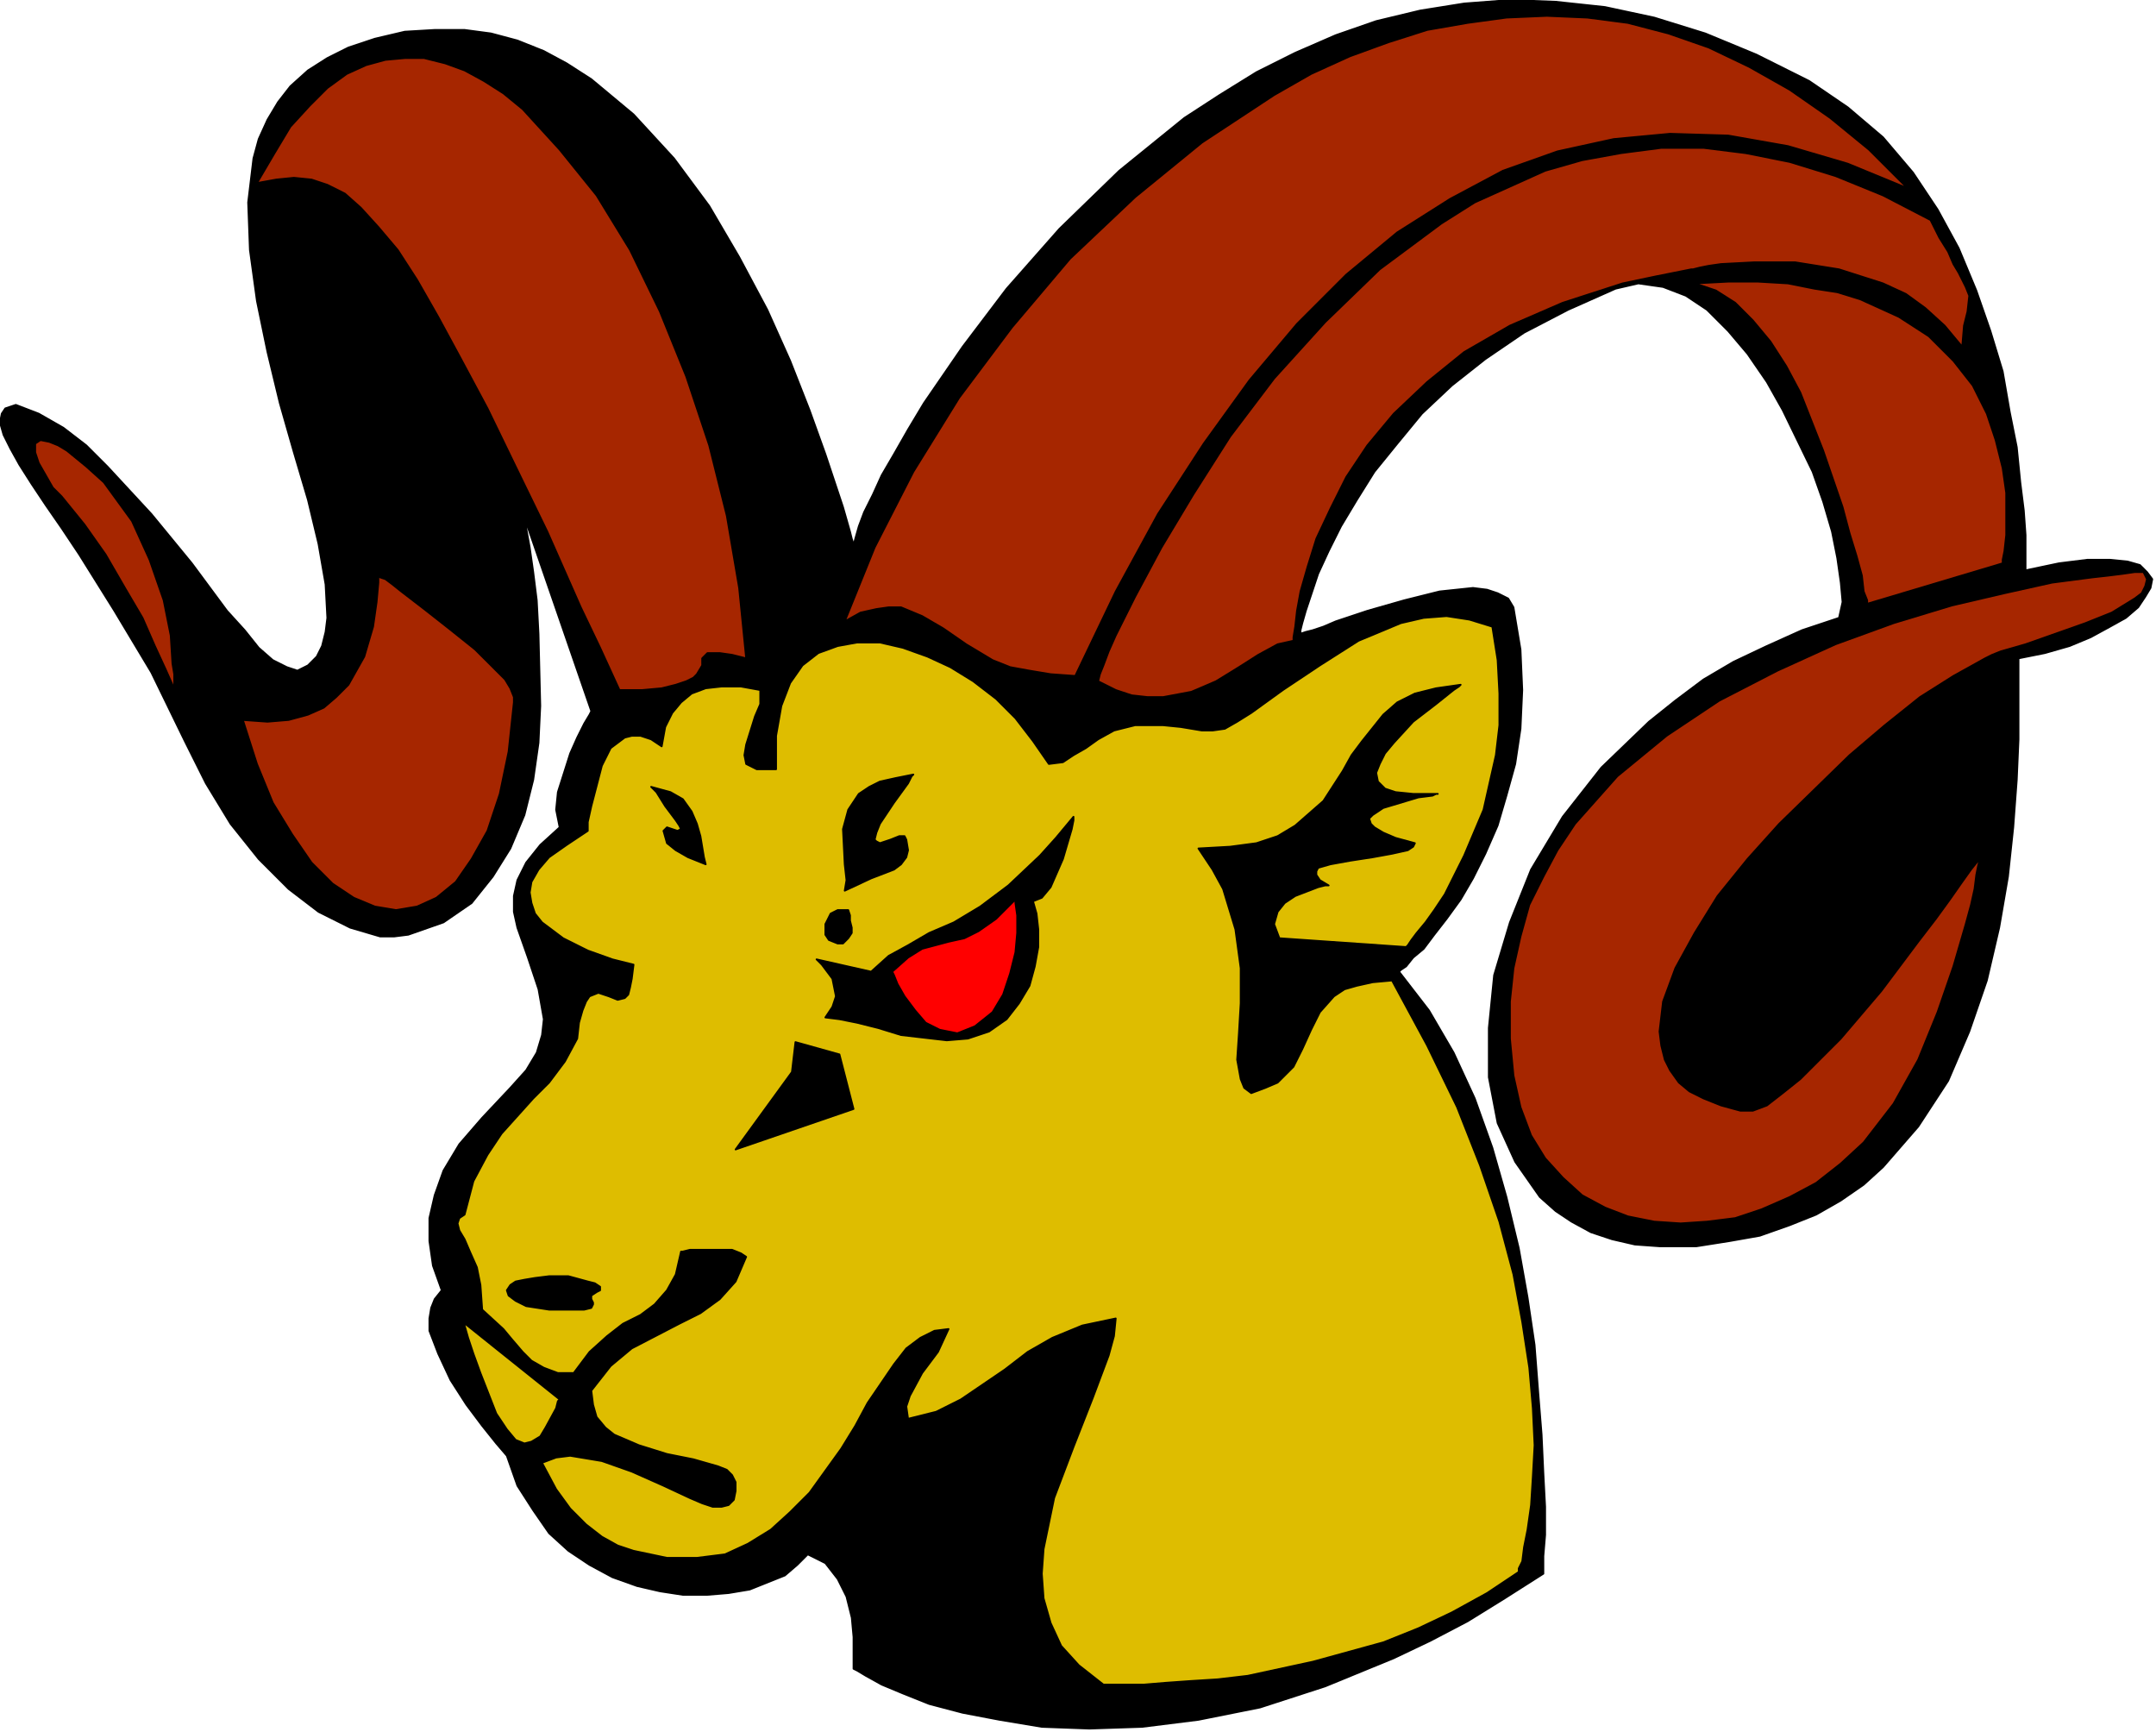
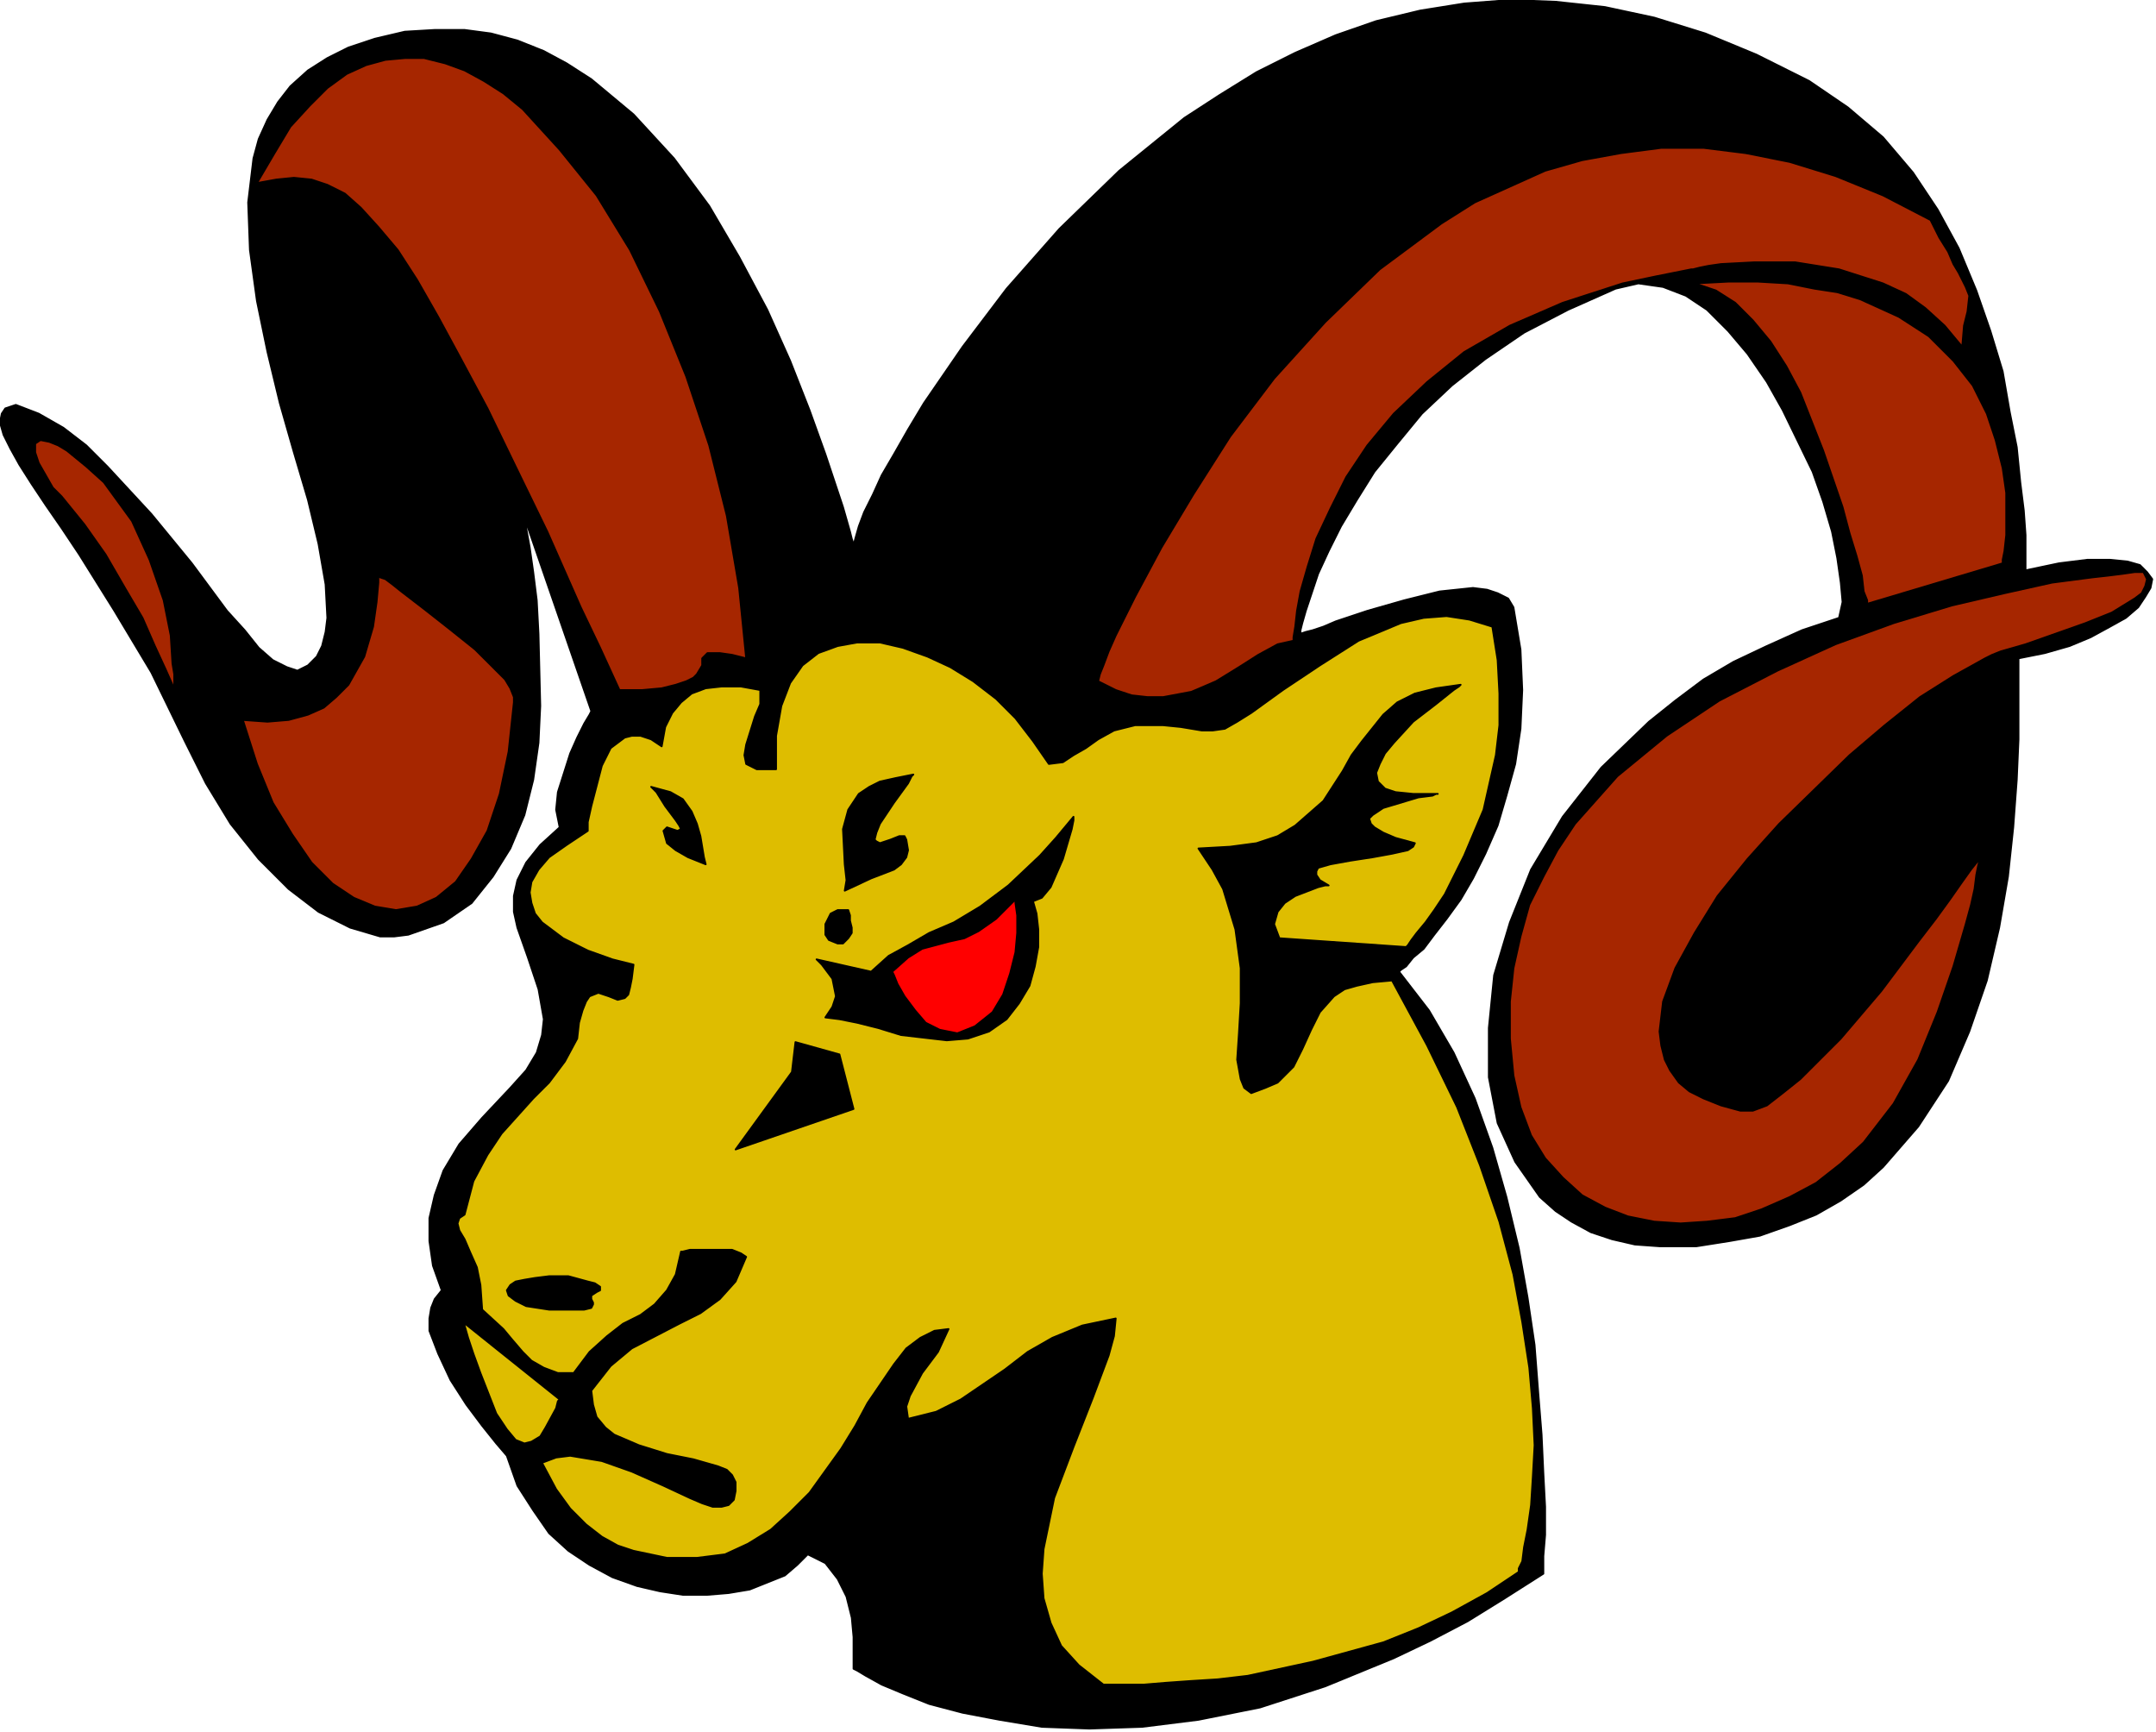
<svg xmlns="http://www.w3.org/2000/svg" xmlns:ns1="http://sodipodi.sourceforge.net/DTD/sodipodi-0.dtd" xmlns:ns2="http://www.inkscape.org/namespaces/inkscape" version="1.0" width="103.74mm" height="83.34mm" id="svg39" ns1:docname="RAM001.WMF">
  <ns1:namedview pagecolor="#ffffff" bordercolor="#666666" borderopacity="1" objecttolerance="10" gridtolerance="10" guidetolerance="10" ns2:pageopacity="0" ns2:pageshadow="2" ns2:window-width="640" ns2:window-height="480" id="namedview41" />
  <defs id="defs3">
    <pattern id="WMFhbasepattern" patternUnits="userSpaceOnUse" width="6" height="6" x="0" y="0" />
  </defs>
  <path style="fill:#000000;fill-rule:evenodd;fill-opacity:1;stroke:#000000;stroke-width:0.32px;stroke-linecap:round;stroke-linejoin:round;stroke-miterlimit:4;stroke-dasharray:none;stroke-opacity:1;" d="  M 329.002,14.723   L 319.401,9.922   L 310.12,6.081   L 300.839,3.201   L 291.878,1.28   L 282.916,0.32   L 274.595,0   L 266.274,0.64   L 258.273,1.92   L 250.272,3.841   L 242.911,6.401   L 235.55,9.602   L 228.509,13.123   L 221.789,17.284   L 215.388,21.445   L 203.546,31.047   L 192.665,41.609   L 183.064,52.491   L 175.062,63.054   L 168.022,73.296   L 165.141,78.097   L 162.581,82.578   L 160.341,86.419   L 158.74,89.939   L 157.14,93.14   L 156.18,95.701   L 155.54,97.941   L 155.22,99.221   L 155.22,98.901   L 154.9,97.941   L 154.58,96.661   L 153.3,92.18   L 152.34,89.299   L 150.099,82.578   L 147.219,74.576   L 143.698,65.614   L 139.538,56.332   L 134.417,46.73   L 128.977,37.448   L 122.576,28.806   L 115.215,20.804   L 107.534,14.403   L 103.053,11.522   L 98.893,9.282   L 94.092,7.362   L 89.291,6.081   L 84.491,5.441   L 79.05,5.441   L 73.609,5.761   L 68.169,7.042   L 63.368,8.642   L 59.528,10.562   L 56.007,12.803   L 52.807,15.683   L 50.566,18.564   L 48.646,21.765   L 47.046,25.285   L 46.086,28.806   L 45.126,36.808   L 45.446,45.45   L 46.726,54.732   L 48.646,64.014   L 50.887,73.296   L 53.447,82.258   L 56.007,90.9   L 57.927,98.901   L 59.208,106.263   L 59.528,112.344   L 59.208,114.905   L 58.568,117.465   L 57.607,119.386   L 56.007,120.986   L 54.087,121.946   L 52.167,121.306   L 49.606,120.026   L 47.046,117.785   L 44.486,114.585   L 41.285,111.064   L 34.884,102.422   L 27.524,93.46   L 19.523,84.818   L 15.682,80.977   L 11.521,77.777   L 7.041,75.216   L 2.88,73.616   L 0.96,74.256   L 0.32,75.216   L 0,76.817   L 0.64,79.057   L 1.92,81.618   L 3.52,84.498   L 5.761,88.019   L 8.321,91.86   L 11.201,96.021   L 14.402,100.822   L 20.803,111.064   L 27.524,122.266   L 33.604,134.749   L 37.445,142.431   L 41.925,149.792   L 47.046,156.194   L 52.487,161.635   L 57.927,165.796   L 63.688,168.676   L 69.129,170.277   L 71.689,170.277   L 74.25,169.957   L 80.65,167.716   L 85.771,164.195   L 89.612,159.394   L 92.812,154.273   L 95.372,148.192   L 96.972,141.791   L 97.933,135.069   L 98.253,128.348   L 97.933,115.225   L 97.613,109.144   L 96.972,104.022   L 96.332,99.542   L 95.692,96.021   L 95.372,93.78   L 95.052,93.14   L 107.534,129.308   L 107.214,129.948   L 106.254,131.548   L 104.973,134.109   L 103.693,136.99   L 101.453,144.031   L 101.133,147.232   L 101.773,150.432   L 98.253,153.633   L 95.692,156.834   L 94.092,160.035   L 93.452,162.915   L 93.452,165.796   L 94.092,168.676   L 96.012,174.118   L 97.933,179.879   L 98.893,185.32   L 98.573,188.201   L 97.613,191.401   L 95.692,194.602   L 92.812,197.803   L 87.691,203.244   L 83.531,208.045   L 80.65,212.846   L 79.05,217.327   L 78.09,221.488   L 78.09,225.649   L 78.73,230.13   L 80.33,234.611   L 79.05,236.211   L 78.41,237.811   L 78.09,239.732   L 78.09,241.972   L 79.69,246.133   L 81.931,250.934   L 84.811,255.415   L 87.691,259.256   L 90.252,262.457   L 92.172,264.697   L 94.092,270.138   L 96.972,274.619   L 99.853,278.78   L 103.373,281.981   L 107.214,284.541   L 111.374,286.782   L 115.855,288.382   L 120.015,289.342   L 124.176,289.983   L 128.657,289.983   L 132.497,289.663   L 136.338,289.022   L 142.738,286.462   L 144.979,284.541   L 146.899,282.621   L 150.099,284.221   L 152.34,287.102   L 153.94,290.303   L 154.9,294.144   L 155.22,297.664   L 155.22,303.426   L 155.86,303.746   L 157.46,304.706   L 160.341,306.306   L 164.181,307.907   L 168.982,309.827   L 175.062,311.427   L 181.783,312.708   L 189.464,313.988   L 198.105,314.308   L 207.707,313.988   L 217.948,312.708   L 229.149,310.467   L 240.991,306.626   L 253.473,301.505   L 260.193,298.304   L 266.914,294.784   L 273.635,290.623   L 280.676,286.142   L 280.676,282.941   L 280.996,279.1   L 280.996,273.979   L 280.676,267.898   L 280.356,260.856   L 279.716,252.855   L 279.076,244.533   L 277.796,235.891   L 276.195,226.929   L 273.955,217.647   L 271.395,208.685   L 268.194,199.723   L 264.354,191.401   L 259.873,183.72   L 254.433,176.678   L 254.753,176.358   L 255.713,175.718   L 256.993,174.118   L 258.913,172.517   L 260.834,169.957   L 263.074,167.076   L 265.634,163.555   L 267.874,159.714   L 270.115,155.234   L 272.355,150.112   L 273.955,144.671   L 275.555,138.91   L 276.516,132.509   L 276.836,125.467   L 276.516,118.106   L 275.235,110.424   L 274.275,108.824   L 272.355,107.863   L 270.435,107.223   L 267.874,106.903   L 261.794,107.543   L 255.393,109.144   L 248.672,111.064   L 242.911,112.984   L 240.671,113.945   L 238.751,114.585   L 237.471,114.905   L 236.51,115.225   L 236.51,114.585   L 236.83,113.304   L 237.471,111.064   L 238.431,108.183   L 239.711,104.343   L 241.631,100.182   L 243.871,95.701   L 246.752,90.9   L 249.952,85.779   L 254.113,80.657   L 258.593,75.216   L 264.034,70.095   L 270.115,65.294   L 277.156,60.493   L 285.157,56.332   L 293.798,52.491   L 297.958,51.531   L 302.439,52.171   L 306.599,53.772   L 310.44,56.332   L 314.28,60.173   L 317.801,64.334   L 321.321,69.455   L 324.202,74.576   L 329.642,85.779   L 331.563,91.22   L 333.163,96.661   L 334.123,101.462   L 334.763,105.943   L 335.083,109.464   L 334.443,112.344   L 327.722,114.585   L 321.321,117.465   L 315.241,120.346   L 309.8,123.547   L 304.679,127.388   L 299.879,131.228   L 291.237,139.55   L 284.197,148.512   L 278.436,158.114   L 274.595,167.716   L 271.715,177.318   L 270.755,186.92   L 270.755,195.882   L 272.355,204.204   L 275.555,211.246   L 280.036,217.647   L 282.916,220.208   L 285.797,222.128   L 289.317,224.048   L 293.158,225.329   L 297.318,226.289   L 301.799,226.609   L 308.52,226.609   L 314.6,225.649   L 320.041,224.689   L 325.482,222.768   L 330.282,220.848   L 334.763,218.287   L 338.924,215.407   L 342.444,212.206   L 348.845,204.844   L 354.286,196.522   L 358.126,187.561   L 361.326,178.279   L 363.567,168.676   L 365.167,159.394   L 366.127,150.432   L 366.767,141.791   L 367.087,134.429   L 367.087,119.706   L 371.888,118.746   L 376.368,117.465   L 380.209,115.865   L 383.729,113.945   L 386.61,112.344   L 388.85,110.424   L 390.13,108.503   L 391.09,106.903   L 391.41,105.303   L 390.45,104.022   L 389.17,102.742   L 386.93,102.102   L 383.729,101.782   L 379.569,101.782   L 374.448,102.422   L 368.367,103.702   L 368.367,97.301   L 368.047,92.82   L 367.407,87.699   L 366.767,81.298   L 365.487,74.896   L 364.207,67.535   L 361.967,60.173   L 359.406,52.811   L 356.206,45.13   L 352.365,38.088   L 347.885,31.367   L 342.444,24.965   L 336.043,19.524   L 329.002,14.723  z " id="path5" />
-   <path style="fill:#a62600;fill-rule:evenodd;fill-opacity:1;stroke:#000000;stroke-width:0.32px;stroke-linecap:round;stroke-linejoin:round;stroke-miterlimit:4;stroke-dasharray:none;stroke-opacity:1;" d="  M 346.925,34.247   L 339.884,27.206   L 332.843,21.445   L 325.482,16.324   L 318.121,12.163   L 310.76,8.642   L 303.399,6.081   L 296.038,4.161   L 288.677,3.201   L 281.316,2.881   L 273.955,3.201   L 266.914,4.161   L 259.553,5.441   L 252.512,7.682   L 245.472,10.242   L 238.431,13.443   L 231.71,17.284   L 218.588,25.926   L 206.427,35.848   L 194.585,47.05   L 184.024,59.533   L 174.422,72.336   L 166.101,85.779   L 159.06,99.542   L 153.62,112.984   L 156.5,111.384   L 159.38,110.744   L 161.621,110.424   L 163.861,110.424   L 167.702,112.024   L 171.542,114.265   L 175.703,117.145   L 180.503,120.026   L 183.704,121.306   L 187.224,121.946   L 191.065,122.586   L 195.545,122.907   L 202.906,107.543   L 210.587,93.46   L 218.908,80.657   L 227.229,69.135   L 235.87,58.893   L 244.831,49.931   L 254.113,42.249   L 263.714,36.168   L 273.315,31.047   L 283.236,27.526   L 293.478,25.285   L 303.719,24.325   L 314.28,24.645   L 325.162,26.566   L 336.043,29.766   L 346.925,34.247  z " id="path7" />
  <path style="fill:#a62600;fill-rule:evenodd;fill-opacity:1;stroke:#000000;stroke-width:0.32px;stroke-linecap:round;stroke-linejoin:round;stroke-miterlimit:4;stroke-dasharray:none;stroke-opacity:1;" d="  M 46.726,33.287   L 49.926,27.846   L 52.807,23.045   L 56.327,19.204   L 59.528,16.003   L 63.048,13.443   L 66.569,11.843   L 70.089,10.882   L 73.609,10.562   L 77.13,10.562   L 80.97,11.522   L 84.491,12.803   L 88.011,14.723   L 91.532,16.964   L 95.052,19.844   L 101.773,27.206   L 108.494,35.528   L 114.575,45.45   L 120.015,56.652   L 124.816,68.495   L 128.977,80.977   L 132.177,93.78   L 134.417,106.903   L 135.697,119.706   L 133.137,119.066   L 130.897,118.746   L 128.657,118.746   L 127.696,119.706   L 127.696,120.986   L 126.736,122.586   L 126.096,123.227   L 124.816,123.867   L 122.896,124.507   L 120.335,125.147   L 116.815,125.467   L 112.654,125.467   L 109.134,117.785   L 105.614,110.424   L 99.533,96.661   L 93.772,84.818   L 88.651,74.256   L 83.851,65.294   L 79.69,57.612   L 75.85,50.891   L 72.329,45.45   L 68.809,41.289   L 65.608,37.768   L 62.728,35.208   L 59.528,33.607   L 56.647,32.647   L 53.447,32.327   L 50.246,32.647   L 46.726,33.287  z " id="path9" />
  <path style="fill:#a62600;fill-rule:evenodd;fill-opacity:1;stroke:#000000;stroke-width:0.32px;stroke-linecap:round;stroke-linejoin:round;stroke-miterlimit:4;stroke-dasharray:none;stroke-opacity:1;" d="  M 308.2,51.531   L 312.04,52.811   L 315.561,55.052   L 318.761,58.253   L 321.961,62.093   L 324.842,66.574   L 327.402,71.375   L 331.563,81.938   L 335.083,92.18   L 336.363,96.981   L 337.643,101.142   L 338.604,104.663   L 338.924,107.543   L 339.564,109.144   L 339.564,109.784   L 364.207,102.422   L 364.207,101.782   L 364.527,100.182   L 364.847,97.301   L 364.847,89.619   L 364.207,85.138   L 362.927,80.017   L 361.326,75.216   L 358.766,70.095   L 355.246,65.614   L 350.765,61.133   L 345.324,57.612   L 338.283,54.412   L 334.123,53.131   L 329.962,52.491   L 325.162,51.531   L 319.721,51.211   L 314.28,51.211   L 308.2,51.531  z " id="path11" />
  <path style="fill:#a62600;fill-rule:evenodd;fill-opacity:1;stroke:#000000;stroke-width:0.32px;stroke-linecap:round;stroke-linejoin:round;stroke-miterlimit:4;stroke-dasharray:none;stroke-opacity:1;" d="  M 44.166,130.908   L 48.646,131.228   L 52.487,130.908   L 56.007,129.948   L 58.888,128.668   L 61.128,126.747   L 63.368,124.507   L 66.249,119.386   L 67.849,113.945   L 68.489,109.464   L 68.809,105.943   L 68.809,104.663   L 69.129,104.983   L 70.089,105.303   L 71.369,106.263   L 72.969,107.543   L 77.13,110.744   L 81.61,114.265   L 86.411,118.106   L 90.252,121.946   L 91.852,123.547   L 92.812,125.147   L 93.452,126.747   L 93.452,127.708   L 92.492,136.67   L 90.892,144.351   L 88.651,151.073   L 85.771,156.194   L 82.891,160.355   L 79.37,163.235   L 75.85,164.836   L 72.009,165.476   L 68.169,164.836   L 64.328,163.235   L 60.488,160.675   L 56.647,156.834   L 53.127,151.713   L 49.606,145.952   L 46.726,138.91   L 44.166,130.908  z " id="path13" />
  <path style="fill:#a62600;fill-rule:evenodd;fill-opacity:1;stroke:#000000;stroke-width:0.32px;stroke-linecap:round;stroke-linejoin:round;stroke-miterlimit:4;stroke-dasharray:none;stroke-opacity:1;" d="  M 356.846,63.054   L 357.166,59.213   L 357.806,56.652   L 358.126,53.772   L 357.486,52.171   L 356.206,49.611   L 355.246,48.01   L 354.286,45.77   L 352.685,43.209   L 351.085,40.009   L 342.444,35.528   L 333.803,32.007   L 325.482,29.446   L 317.481,27.846   L 309.8,26.886   L 302.119,26.886   L 294.758,27.846   L 287.717,29.126   L 280.996,31.047   L 268.194,36.808   L 262.114,40.649   L 250.912,48.971   L 240.991,58.573   L 231.71,68.815   L 223.709,79.377   L 216.988,89.939   L 211.227,99.542   L 206.427,108.503   L 204.506,112.344   L 202.906,115.545   L 201.626,118.426   L 200.666,120.986   L 200.026,122.586   L 199.706,123.867   L 202.906,125.467   L 205.786,126.427   L 208.667,126.747   L 211.547,126.747   L 216.668,125.787   L 221.148,123.867   L 225.309,121.306   L 228.829,119.066   L 232.35,117.145   L 235.23,116.505   L 235.23,115.865   L 235.55,113.945   L 235.87,111.064   L 236.51,107.543   L 237.791,103.062   L 239.391,97.941   L 241.951,92.5   L 244.831,86.739   L 248.672,80.977   L 253.473,75.216   L 259.553,69.455   L 266.274,64.014   L 274.595,59.213   L 284.197,55.052   L 295.078,51.531   L 301.159,50.251   L 307.56,48.971   L 307.88,48.971   L 309.16,48.651   L 310.76,48.33   L 313,48.01   L 319.081,47.69   L 326.442,47.69   L 334.443,48.971   L 342.444,51.531   L 346.605,53.452   L 350.125,56.012   L 353.645,59.213   L 356.846,63.054  z " id="path15" />
  <path style="fill:#a62600;fill-rule:evenodd;fill-opacity:1;stroke:#000000;stroke-width:0.32px;stroke-linecap:round;stroke-linejoin:round;stroke-miterlimit:4;stroke-dasharray:none;stroke-opacity:1;" d="  M 31.684,125.467   L 31.684,122.586   L 31.364,120.666   L 31.044,115.545   L 29.764,109.144   L 27.203,101.782   L 24.003,94.74   L 18.882,87.699   L 15.682,84.818   L 12.162,81.938   L 10.561,80.977   L 8.961,80.337   L 7.361,80.017   L 6.401,80.657   L 6.401,82.258   L 7.041,84.178   L 9.601,88.659   L 11.201,90.259   L 15.362,95.381   L 19.202,100.822   L 22.723,106.903   L 25.923,112.344   L 28.164,117.465   L 30.084,121.626   L 31.364,124.507   L 31.684,125.147   L 31.684,125.467  z " id="path17" />
  <path style="fill:#a62600;fill-rule:evenodd;fill-opacity:1;stroke:#000000;stroke-width:0.32px;stroke-linecap:round;stroke-linejoin:round;stroke-miterlimit:4;stroke-dasharray:none;stroke-opacity:1;" d="  M 389.81,104.022   L 388.21,104.022   L 385.97,104.343   L 383.409,104.663   L 380.529,104.983   L 373.168,105.943   L 364.527,107.863   L 354.926,110.104   L 344.364,113.304   L 333.803,117.145   L 323.242,121.946   L 312.68,127.388   L 303.079,133.789   L 294.118,141.15   L 286.437,149.792   L 283.236,154.593   L 280.676,159.394   L 278.116,164.516   L 276.516,170.277   L 275.235,176.038   L 274.595,182.119   L 274.595,188.841   L 275.235,195.562   L 276.516,201.323   L 278.436,206.445   L 280.996,210.605   L 284.197,214.126   L 287.717,217.327   L 291.878,219.567   L 296.038,221.168   L 300.839,222.128   L 305.639,222.448   L 310.44,222.128   L 315.561,221.488   L 320.361,219.887   L 325.482,217.647   L 330.282,215.086   L 334.763,211.566   L 338.924,207.725   L 344.364,200.683   L 348.845,192.682   L 352.365,184.04   L 355.246,175.718   L 357.486,168.036   L 358.446,164.516   L 359.086,161.635   L 359.406,159.074   L 359.726,157.474   L 360.046,156.194   L 360.046,155.874   L 359.726,156.514   L 358.446,158.114   L 356.846,160.355   L 354.606,163.555   L 352.045,167.076   L 348.845,171.237   L 342.124,180.199   L 334.763,188.841   L 330.923,192.682   L 327.402,196.202   L 324.202,198.763   L 321.321,201.003   L 318.761,201.964   L 316.521,201.964   L 313,201.003   L 309.8,199.723   L 307.239,198.443   L 305.319,196.843   L 303.719,194.602   L 302.759,192.682   L 302.119,190.121   L 301.799,187.561   L 302.439,182.119   L 304.679,176.038   L 308.2,169.637   L 312.36,162.915   L 317.801,156.194   L 323.562,149.792   L 336.363,137.31   L 342.764,131.868   L 349.165,126.747   L 355.246,122.907   L 361.006,119.706   L 362.287,119.066   L 363.887,118.426   L 368.367,117.145   L 379.249,113.304   L 384.049,111.384   L 388.21,108.824   L 389.49,107.863   L 390.13,106.583   L 390.45,105.303   L 389.81,104.022  z " id="path19" />
  <path style="fill:#debd00;fill-rule:evenodd;fill-opacity:1;stroke:#000000;stroke-width:0.32px;stroke-linecap:round;stroke-linejoin:round;stroke-miterlimit:4;stroke-dasharray:none;stroke-opacity:1;" d="  M 190.745,138.91   L 187.864,134.749   L 184.664,130.588   L 181.143,127.067   L 176.983,123.867   L 172.822,121.306   L 168.662,119.386   L 164.181,117.785   L 160.021,116.825   L 155.86,116.825   L 152.34,117.465   L 148.819,118.746   L 145.939,120.986   L 143.698,124.187   L 142.098,128.348   L 141.138,133.789   L 141.138,139.87   L 137.618,139.87   L 135.697,138.91   L 135.377,137.31   L 135.697,135.389   L 137.298,130.268   L 138.258,128.028   L 138.258,125.467   L 134.737,124.827   L 131.217,124.827   L 128.337,125.147   L 125.776,126.107   L 123.856,127.708   L 122.256,129.628   L 120.976,132.189   L 120.335,135.709   L 118.415,134.429   L 116.495,133.789   L 114.895,133.789   L 113.615,134.109   L 111.054,136.029   L 109.454,139.23   L 107.534,146.592   L 106.894,149.472   L 106.894,151.073   L 103.053,153.633   L 99.853,155.874   L 97.933,158.114   L 96.652,160.355   L 96.332,162.275   L 96.652,164.195   L 97.293,166.116   L 98.573,167.716   L 102.413,170.597   L 106.894,172.837   L 111.374,174.438   L 115.215,175.398   L 114.895,177.958   L 114.575,179.559   L 114.255,180.839   L 113.615,181.479   L 112.334,181.799   L 110.734,181.159   L 108.814,180.519   L 107.214,181.159   L 106.574,182.119   L 105.934,183.72   L 105.294,185.96   L 104.973,188.841   L 102.733,193.002   L 99.853,196.843   L 96.972,199.723   L 91.212,206.125   L 88.651,209.965   L 86.091,214.766   L 84.491,220.848   L 83.531,221.488   L 83.211,222.448   L 83.531,223.728   L 84.491,225.329   L 85.451,227.569   L 86.731,230.45   L 87.371,233.65   L 87.691,238.131   L 91.532,241.652   L 93.132,243.573   L 95.052,245.813   L 96.652,247.413   L 98.893,248.694   L 101.453,249.654   L 104.333,249.654   L 107.214,245.813   L 110.414,242.932   L 113.295,240.692   L 116.495,239.092   L 119.055,237.171   L 121.296,234.611   L 122.896,231.73   L 123.856,227.569   L 124.176,227.569   L 125.456,227.249   L 133.137,227.249   L 134.737,227.889   L 135.697,228.529   L 133.777,233.01   L 130.897,236.211   L 127.376,238.772   L 123.536,240.692   L 114.895,245.173   L 111.054,248.374   L 107.534,252.855   L 107.854,255.415   L 108.494,257.656   L 110.094,259.576   L 111.694,260.856   L 116.175,262.777   L 121.296,264.377   L 126.096,265.337   L 130.577,266.618   L 132.177,267.258   L 133.137,268.218   L 133.777,269.498   L 133.777,271.099   L 133.457,272.699   L 132.497,273.659   L 131.217,273.979   L 129.617,273.979   L 127.696,273.339   L 125.456,272.379   L 120.656,270.138   L 114.895,267.578   L 109.454,265.657   L 103.693,264.697   L 101.133,265.017   L 98.573,265.977   L 101.133,270.778   L 103.693,274.299   L 106.574,277.18   L 109.454,279.42   L 112.334,281.021   L 115.215,281.981   L 121.296,283.261   L 126.736,283.261   L 131.857,282.621   L 136.017,280.701   L 140.178,278.14   L 143.698,274.939   L 147.219,271.419   L 152.98,263.417   L 155.54,259.256   L 157.78,255.095   L 162.581,248.054   L 164.821,245.173   L 167.382,243.253   L 169.942,241.972   L 172.502,241.652   L 170.582,245.813   L 167.702,249.654   L 165.461,253.815   L 164.821,255.735   L 165.141,257.976   L 170.262,256.695   L 174.742,254.455   L 182.743,249.014   L 186.904,245.813   L 191.385,243.253   L 196.825,241.012   L 202.906,239.732   L 202.586,242.932   L 201.626,246.453   L 198.746,254.135   L 195.225,263.097   L 191.705,272.379   L 189.784,281.661   L 189.464,286.142   L 189.784,290.623   L 191.065,295.104   L 192.985,299.265   L 196.185,302.785   L 200.666,306.306   L 208.027,306.306   L 211.867,305.986   L 216.348,305.666   L 221.468,305.346   L 226.909,304.706   L 238.751,302.145   L 251.552,298.625   L 257.953,296.064   L 264.034,293.183   L 270.435,289.663   L 276.195,285.822   L 276.195,285.182   L 276.836,283.901   L 277.156,281.341   L 277.796,278.14   L 278.436,273.659   L 278.756,268.538   L 279.076,262.777   L 278.756,256.055   L 278.116,248.694   L 276.836,240.372   L 275.235,231.73   L 272.675,222.128   L 269.155,211.886   L 264.994,201.323   L 259.553,190.121   L 253.153,178.279   L 249.632,178.599   L 246.752,179.239   L 244.511,179.879   L 242.591,181.159   L 240.031,184.04   L 238.431,187.24   L 236.83,190.761   L 235.23,193.962   L 232.35,196.843   L 230.11,197.803   L 227.549,198.763   L 226.269,197.803   L 225.629,196.202   L 224.989,192.682   L 225.309,187.881   L 225.629,182.439   L 225.629,176.038   L 224.669,168.996   L 222.429,161.635   L 220.508,158.114   L 217.948,154.273   L 223.709,153.953   L 228.509,153.313   L 232.35,152.033   L 235.55,150.112   L 240.671,145.631   L 244.191,140.19   L 245.792,137.31   L 247.712,134.749   L 251.552,129.948   L 254.113,127.708   L 257.313,126.107   L 261.154,125.147   L 265.634,124.507   L 265.314,124.827   L 264.354,125.467   L 261.154,128.028   L 256.993,131.228   L 253.473,135.069   L 251.872,136.99   L 250.912,138.91   L 250.272,140.51   L 250.592,142.111   L 251.872,143.391   L 253.793,144.031   L 256.993,144.351   L 261.474,144.351   L 261.154,144.351   L 260.513,144.671   L 257.953,144.991   L 251.552,146.912   L 249.632,148.192   L 248.992,148.832   L 249.312,149.792   L 249.952,150.432   L 251.552,151.393   L 253.793,152.353   L 257.313,153.313   L 256.993,153.953   L 256.033,154.593   L 253.153,155.234   L 249.632,155.874   L 245.472,156.514   L 241.951,157.154   L 239.711,157.794   L 239.391,158.434   L 239.391,159.074   L 240.031,160.035   L 241.631,160.995   L 240.991,160.995   L 239.711,161.315   L 235.55,162.915   L 233.63,164.195   L 232.35,165.796   L 231.71,168.036   L 232.67,170.597   L 255.713,172.197   L 256.033,171.877   L 256.673,170.917   L 257.633,169.637   L 259.233,167.716   L 260.834,165.476   L 262.754,162.595   L 266.274,155.554   L 269.795,147.232   L 272.035,137.31   L 272.675,131.868   L 272.675,126.107   L 272.355,120.026   L 271.395,113.945   L 267.234,112.664   L 263.074,112.024   L 258.913,112.344   L 254.753,113.304   L 247.072,116.505   L 240.031,120.986   L 233.31,125.467   L 227.549,129.628   L 224.989,131.228   L 222.749,132.509   L 220.508,132.829   L 218.588,132.829   L 214.748,132.189   L 211.547,131.868   L 206.427,131.868   L 202.586,132.829   L 199.706,134.429   L 197.465,136.029   L 195.225,137.31   L 193.305,138.59   L 190.745,138.91  z " id="path21" />
  <path style="fill:#000000;fill-rule:evenodd;fill-opacity:1;stroke:#000000;stroke-width:0.32px;stroke-linecap:round;stroke-linejoin:round;stroke-miterlimit:4;stroke-dasharray:none;stroke-opacity:1;" d="  M 166.101,140.83   L 162.901,141.471   L 160.021,142.111   L 158.1,143.071   L 156.18,144.351   L 154.26,147.232   L 153.3,150.753   L 153.62,157.154   L 153.94,160.035   L 153.62,161.955   L 158.42,159.714   L 162.581,158.114   L 163.861,157.154   L 164.821,155.874   L 165.141,154.593   L 164.821,152.673   L 164.501,152.033   L 163.541,152.033   L 161.941,152.673   L 160.021,153.313   L 159.38,152.993   L 159.06,152.673   L 159.38,151.393   L 160.021,149.792   L 162.581,145.952   L 165.141,142.431   L 165.781,141.15   L 166.101,140.83  z " id="path23" />
  <path style="fill:#000000;fill-rule:evenodd;fill-opacity:1;stroke:#000000;stroke-width:0.32px;stroke-linecap:round;stroke-linejoin:round;stroke-miterlimit:4;stroke-dasharray:none;stroke-opacity:1;" d="  M 118.415,143.071   L 121.936,144.031   L 124.176,145.311   L 125.776,147.552   L 126.736,149.792   L 127.376,152.033   L 128.016,155.874   L 128.337,157.154   L 125.136,155.874   L 122.896,154.593   L 121.296,153.313   L 120.656,151.073   L 121.296,150.432   L 123.216,151.073   L 123.856,150.753   L 123.536,150.112   L 122.896,149.152   L 120.976,146.592   L 119.375,144.031   L 118.735,143.391   L 118.415,143.071  z " id="path25" />
  <path style="fill:#000000;fill-rule:evenodd;fill-opacity:1;stroke:#000000;stroke-width:0.32px;stroke-linecap:round;stroke-linejoin:round;stroke-miterlimit:4;stroke-dasharray:none;stroke-opacity:1;" d="  M 195.225,148.512   L 192.025,152.353   L 189.144,155.554   L 183.384,160.995   L 178.263,164.836   L 173.462,167.716   L 168.982,169.637   L 165.141,171.877   L 161.621,173.798   L 158.42,176.678   L 148.499,174.438   L 148.819,174.758   L 149.459,175.398   L 151.379,177.958   L 152.02,181.159   L 151.379,183.08   L 150.099,185   L 152.66,185.32   L 155.86,185.96   L 159.701,186.92   L 163.861,188.201   L 172.182,189.161   L 176.023,188.841   L 179.863,187.561   L 183.064,185.32   L 185.304,182.439   L 187.224,179.239   L 188.184,175.718   L 188.824,172.197   L 188.824,168.996   L 188.504,166.116   L 187.864,163.875   L 189.464,163.235   L 191.065,161.315   L 193.305,156.194   L 194.905,150.753   L 195.225,149.152   L 195.225,148.512  z " id="path27" />
  <path style="fill:#ff0000;fill-rule:evenodd;fill-opacity:1;stroke:#000000;stroke-width:0.32px;stroke-linecap:round;stroke-linejoin:round;stroke-miterlimit:4;stroke-dasharray:none;stroke-opacity:1;" d="  M 184.664,163.555   L 181.143,167.076   L 177.943,169.317   L 175.383,170.597   L 172.502,171.237   L 167.702,172.517   L 165.141,174.118   L 162.261,176.678   L 162.581,177.318   L 163.221,178.919   L 164.501,181.159   L 166.421,183.72   L 168.342,185.96   L 170.902,187.24   L 174.102,187.881   L 177.303,186.6   L 180.503,184.04   L 182.423,180.839   L 183.704,176.998   L 184.664,173.157   L 184.984,169.637   L 184.984,166.436   L 184.664,164.195   L 184.664,163.555  z " id="path29" />
  <path style="fill:#000000;fill-rule:evenodd;fill-opacity:1;stroke:#000000;stroke-width:0.32px;stroke-linecap:round;stroke-linejoin:round;stroke-miterlimit:4;stroke-dasharray:none;stroke-opacity:1;" d="  M 144.659,189.481   L 144.019,194.922   L 133.777,209.005   L 155.22,201.644   L 152.66,191.721   L 144.659,189.481  z " id="path31" />
  <path style="fill:#000000;fill-rule:evenodd;fill-opacity:1;stroke:#000000;stroke-width:0.32px;stroke-linecap:round;stroke-linejoin:round;stroke-miterlimit:4;stroke-dasharray:none;stroke-opacity:1;" d="  M 152.34,165.476   L 154.26,165.476   L 154.58,166.436   L 154.58,167.396   L 154.9,168.676   L 154.9,169.637   L 154.26,170.597   L 153.3,171.557   L 152.34,171.557   L 150.739,170.917   L 150.099,169.957   L 150.099,168.036   L 151.059,166.116   L 152.34,165.476  z " id="path33" />
  <path style="fill:#debd00;fill-rule:evenodd;fill-opacity:1;stroke:#000000;stroke-width:0.32px;stroke-linecap:round;stroke-linejoin:round;stroke-miterlimit:4;stroke-dasharray:none;stroke-opacity:1;" d="  M 101.773,254.455   L 84.171,240.372   L 84.491,241.012   L 85.131,243.253   L 86.091,246.133   L 87.371,249.654   L 90.252,257.016   L 92.172,259.896   L 93.772,261.817   L 95.372,262.457   L 96.652,262.137   L 98.253,261.176   L 99.213,259.576   L 101.133,256.055   L 101.453,254.775   L 101.773,254.455  z " id="path35" />
  <path style="fill:#000000;fill-rule:evenodd;fill-opacity:1;stroke:#000000;stroke-width:0.32px;stroke-linecap:round;stroke-linejoin:round;stroke-miterlimit:4;stroke-dasharray:none;stroke-opacity:1;" d="  M 99.853,238.131   L 106.254,238.131   L 107.534,237.811   L 107.854,237.171   L 107.854,236.851   L 107.534,236.211   L 107.534,235.571   L 108.494,234.931   L 109.134,234.611   L 109.134,233.971   L 108.174,233.33   L 106.894,233.01   L 103.373,232.05   L 99.853,232.05   L 97.293,232.37   L 95.372,232.69   L 93.772,233.01   L 92.812,233.65   L 92.172,234.611   L 92.492,235.571   L 93.772,236.531   L 95.692,237.491   L 99.853,238.131  z " id="path37" />
</svg>